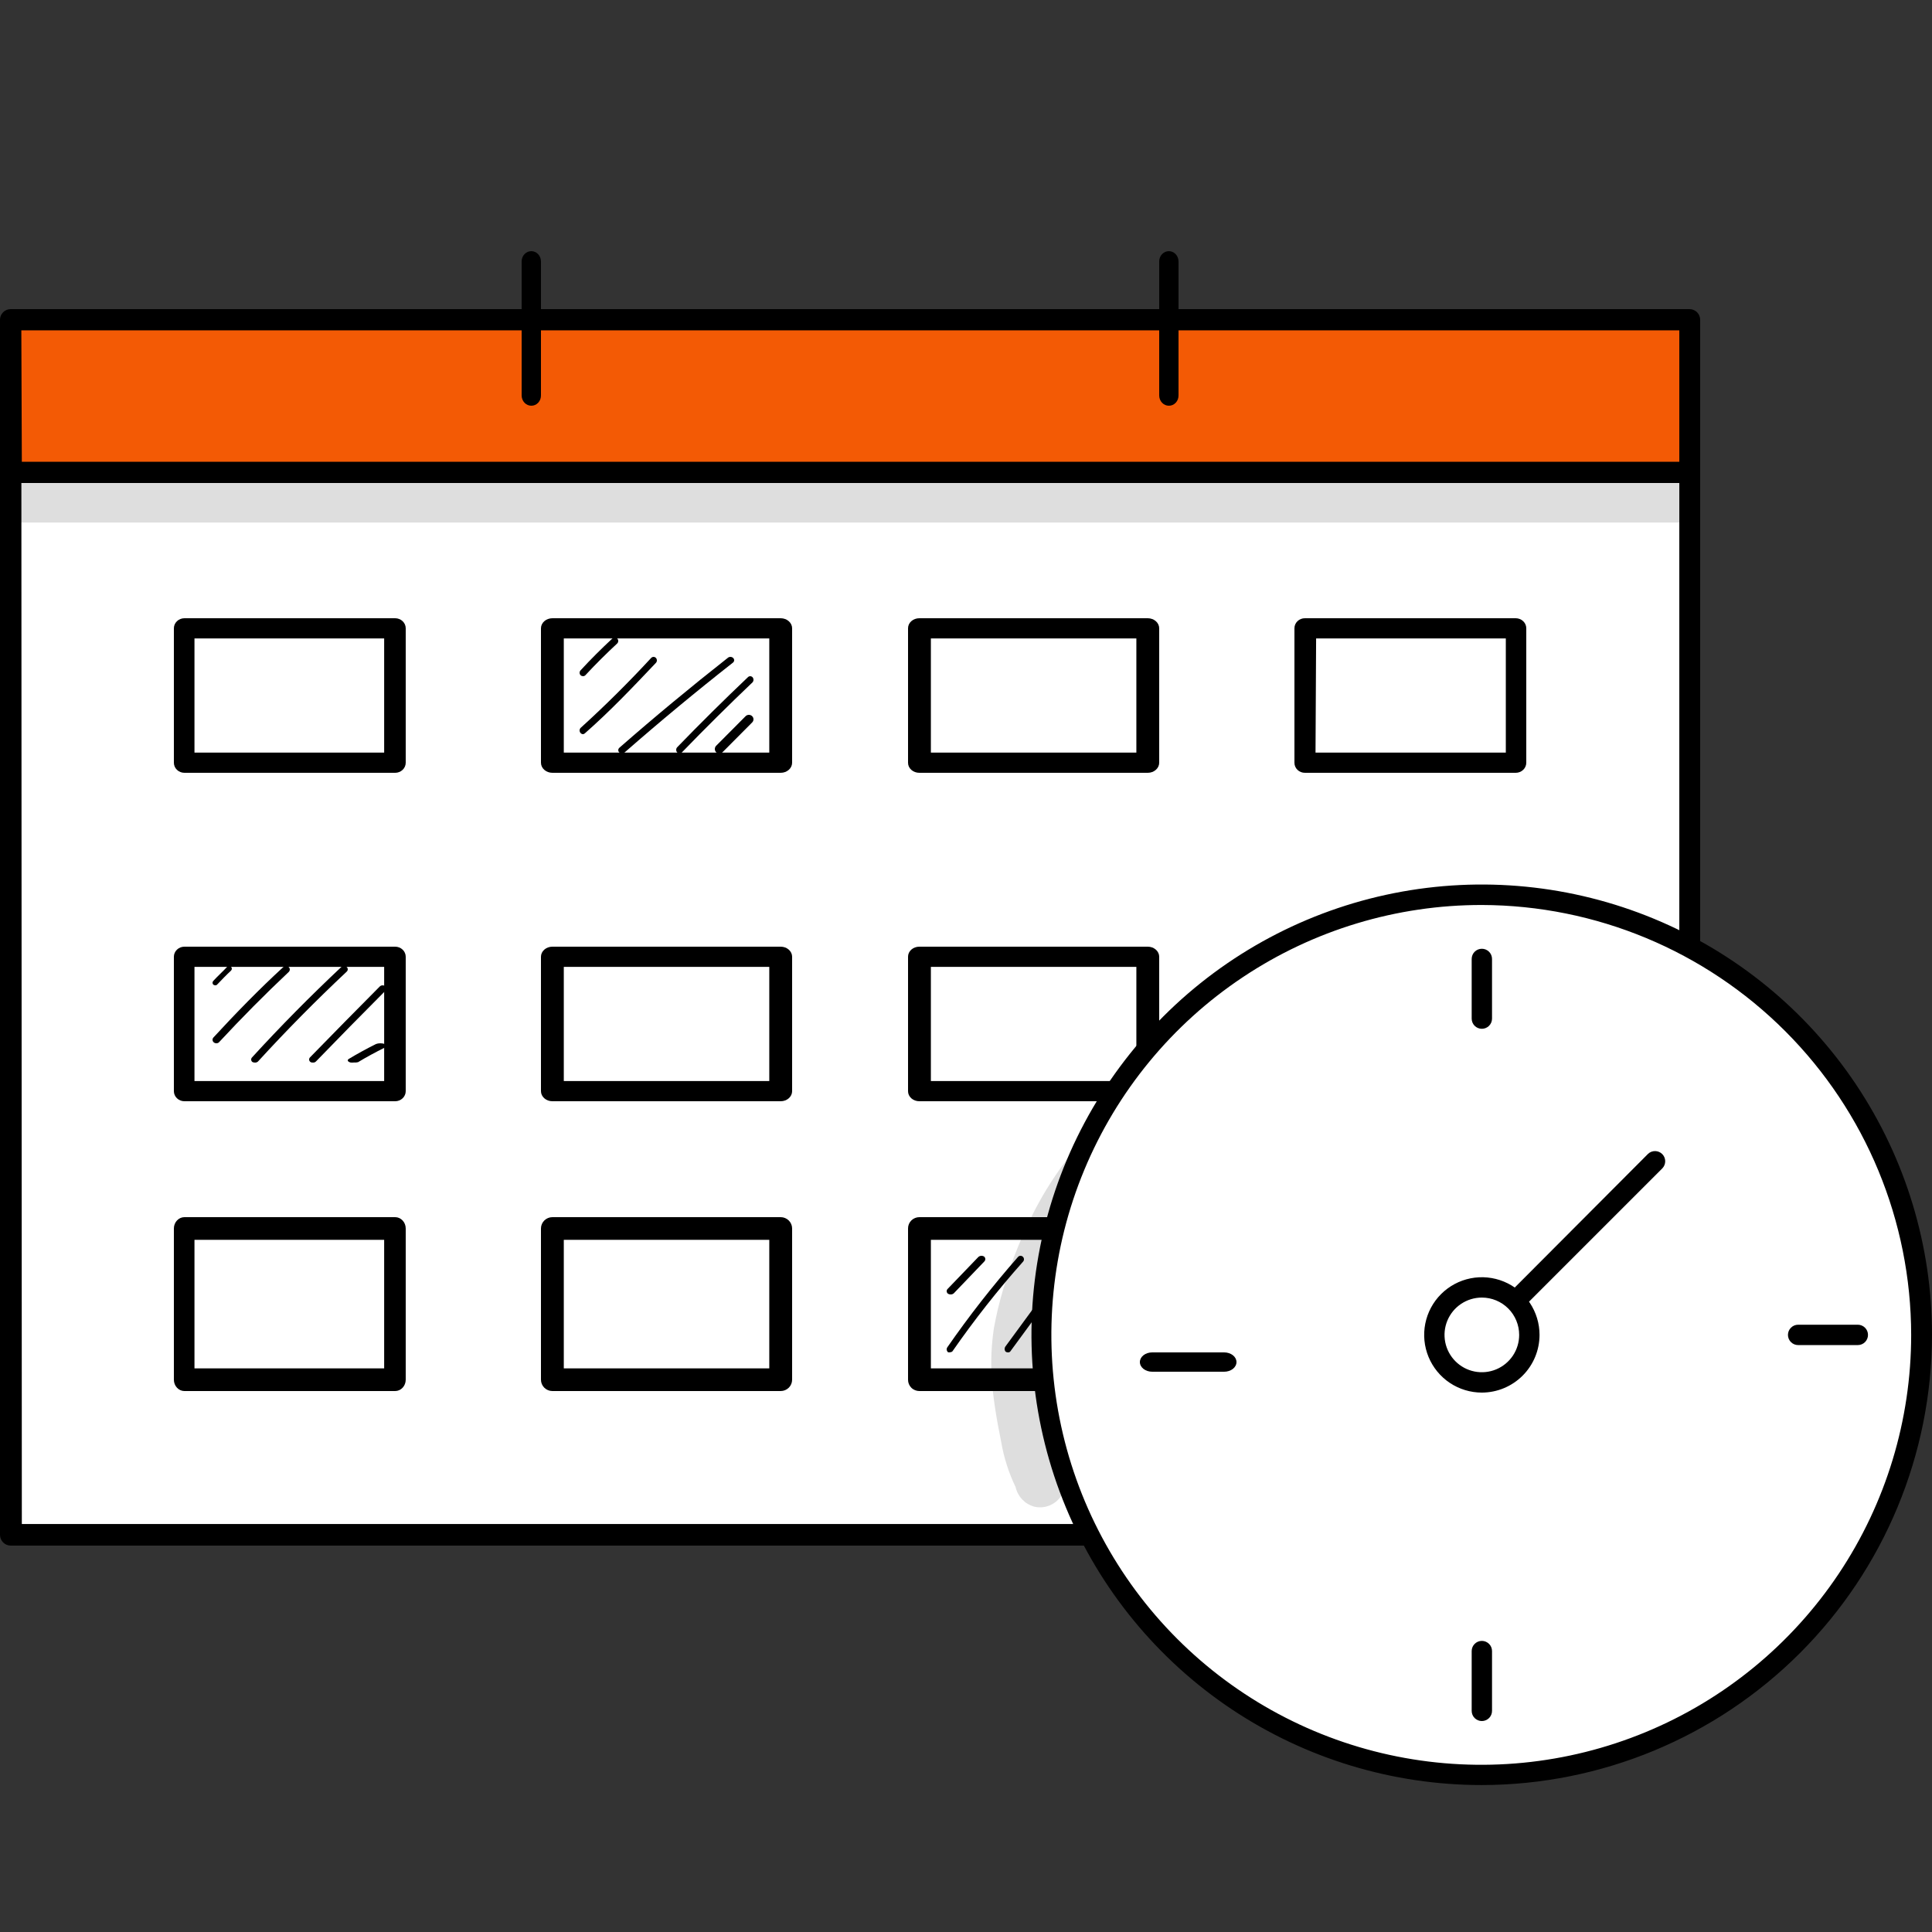
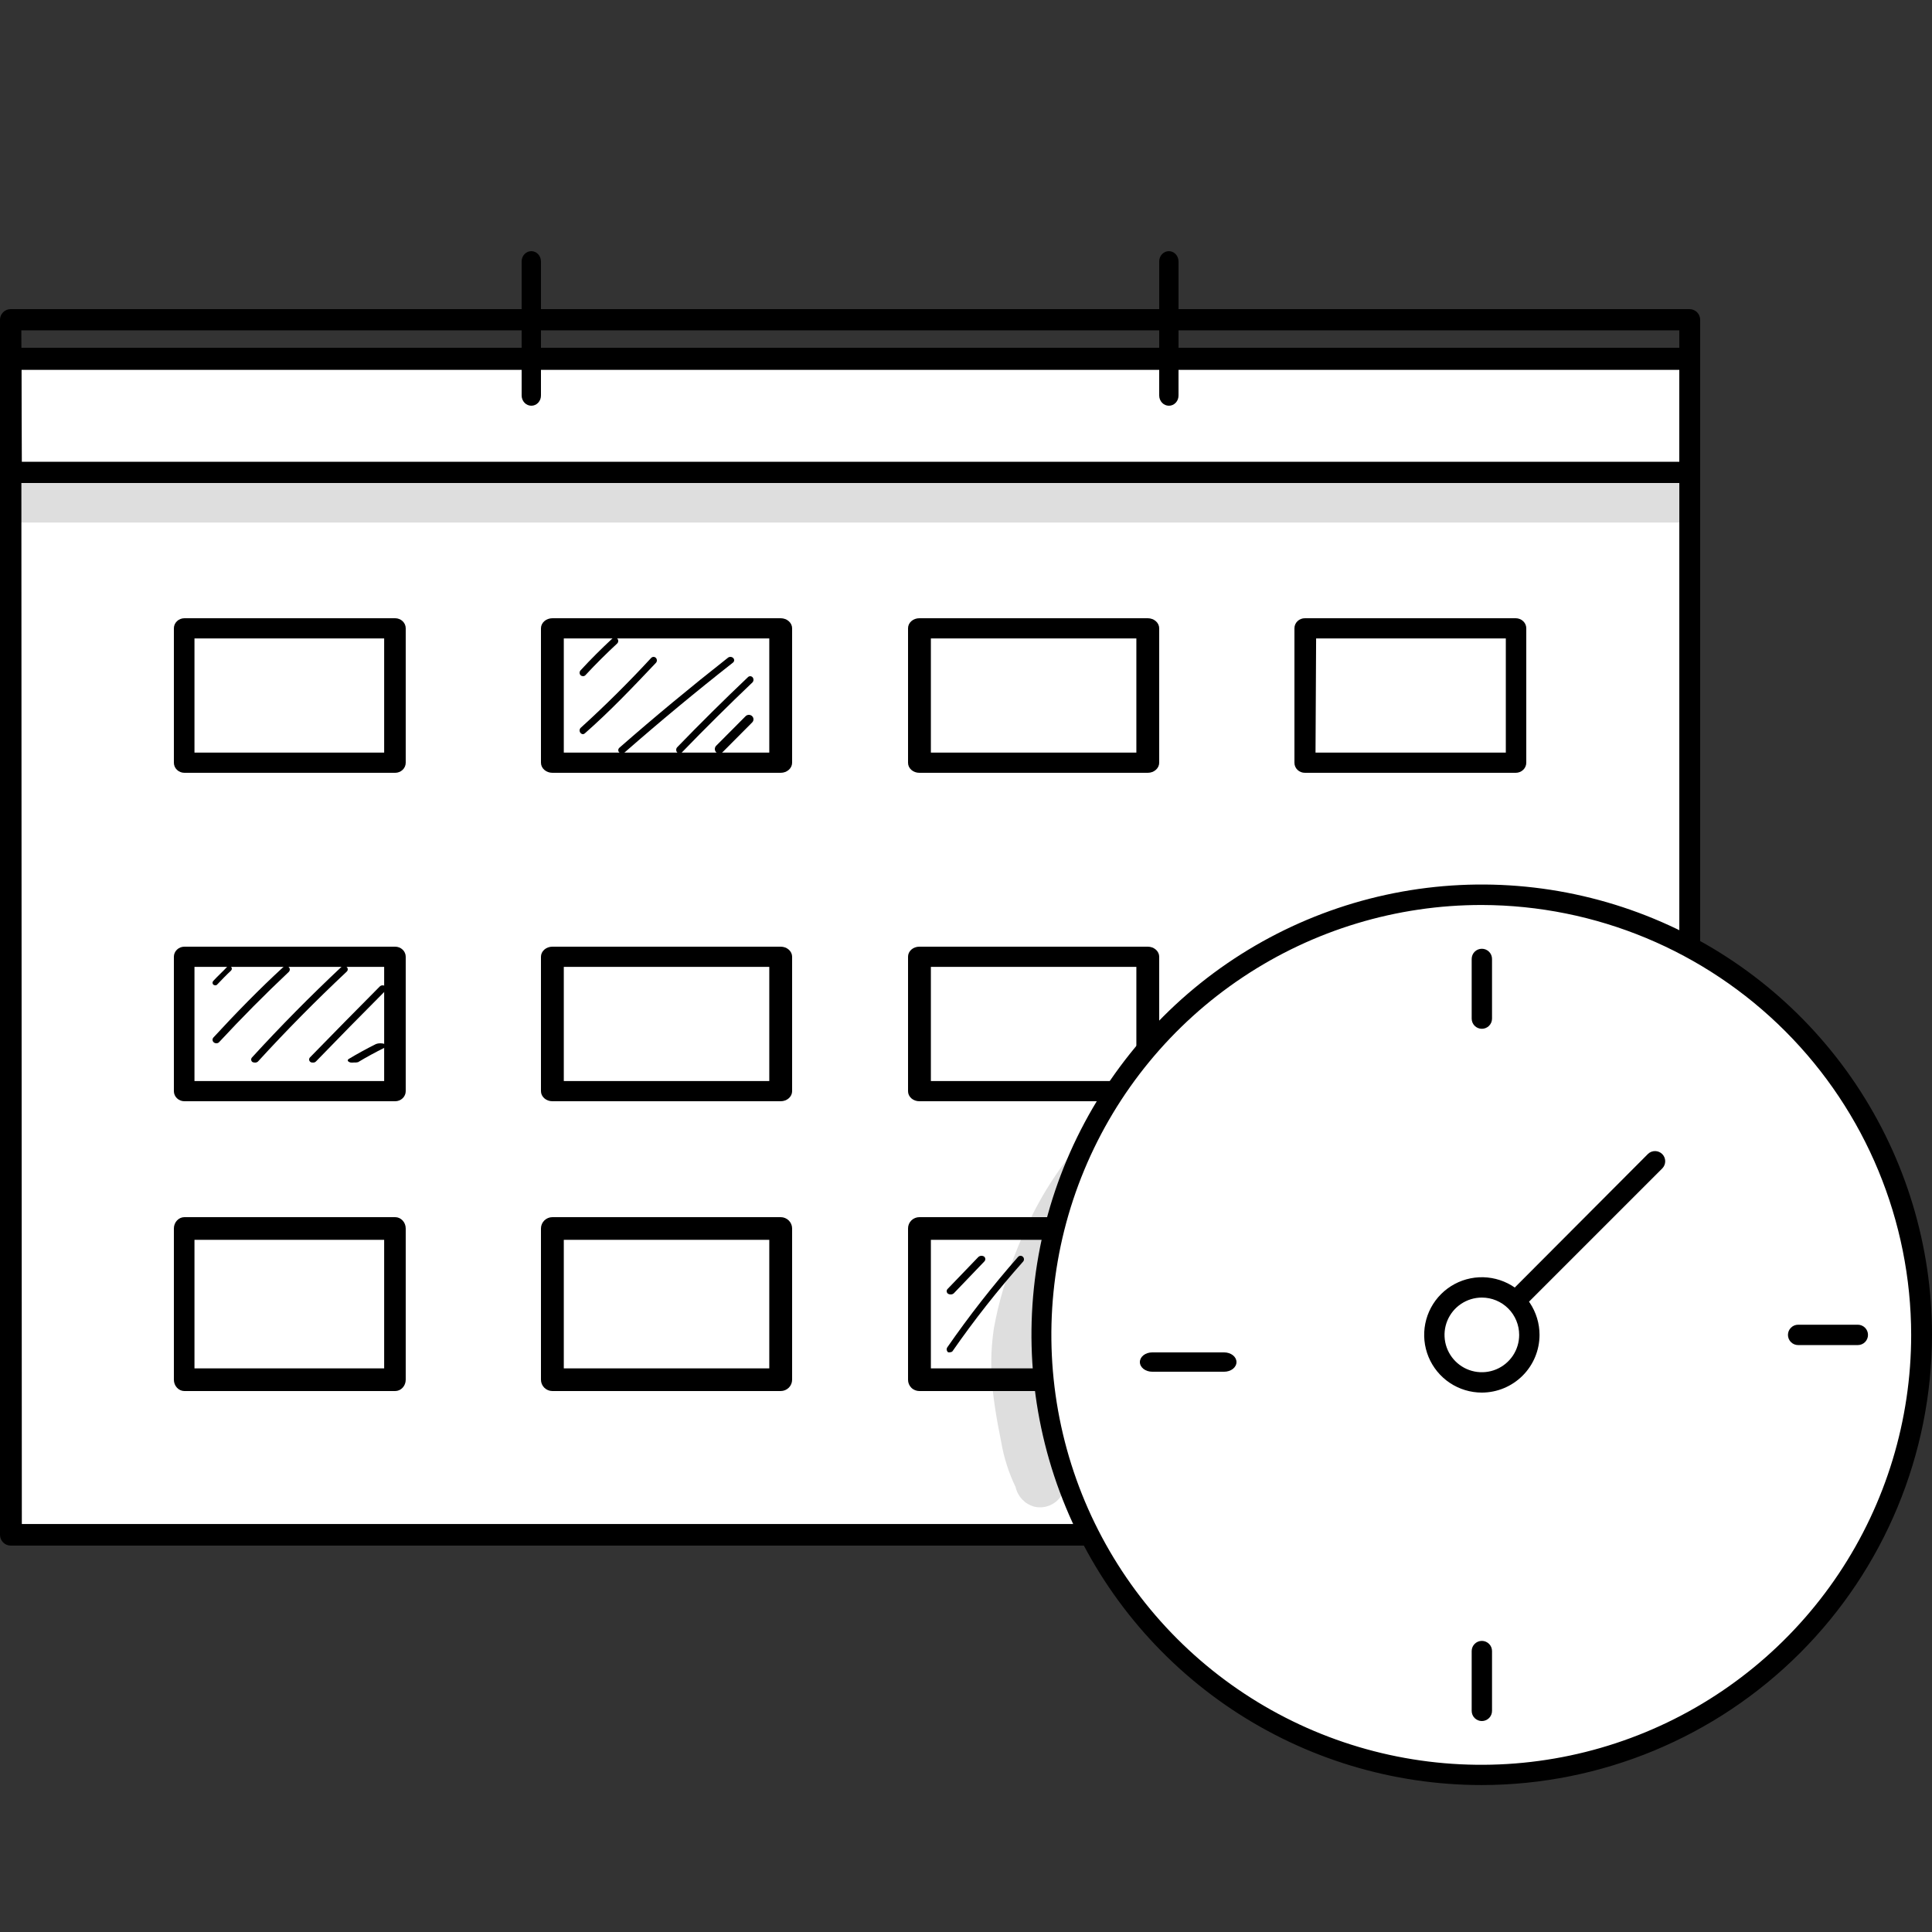
<svg xmlns="http://www.w3.org/2000/svg" width="100" height="100" viewBox="0 0 100 100" fill="none">
  <rect x="0" y="0" width="100" height="100" fill="#333333" stroke="none" />
  <path d="M1 79L87 79L87 19L1 19L1 79Z" fill="white" />
  <path d="M87.448 80H0.552C0.406 80 0.265 79.941 0.162 79.836C0.058 79.731 0 79.589 0 79.441V18.559C0 18.411 0.058 18.268 0.162 18.164C0.265 18.059 0.406 18 0.552 18H87.448C87.594 18 87.735 18.059 87.838 18.164C87.942 18.268 88 18.411 88 18.559V79.441C88 79.589 87.942 79.731 87.838 79.836C87.735 79.941 87.594 80 87.448 80ZM1.13 78.882H86.921V19.143H1.104L1.13 78.882Z" fill="black" />
-   <path d="M1 24L87 24V16L1 16V24Z" fill="#F35A05" />
  <path d="M87.448 25H0.552C0.406 25 0.265 24.942 0.162 24.839C0.058 24.736 0 24.596 0 24.451V16.549C0 16.404 0.058 16.264 0.162 16.161C0.265 16.058 0.406 16 0.552 16H87.448C87.594 16 87.735 16.058 87.838 16.161C87.942 16.264 88 16.404 88 16.549V24.451C88 24.596 87.942 24.736 87.838 24.839C87.735 24.942 87.594 25 87.448 25ZM1.13 23.901H86.921V17.099H1.104L1.13 23.901Z" fill="black" />
  <path d="M21 33H10V40H21V33Z" fill="white" />
  <path d="M20.454 40H9.545C9.401 40 9.262 39.945 9.16 39.847C9.057 39.749 9 39.617 9 39.478V32.522C9 32.453 9.014 32.385 9.041 32.322C9.069 32.259 9.109 32.201 9.16 32.153C9.21 32.104 9.27 32.066 9.337 32.04C9.403 32.014 9.474 32 9.545 32H20.454C20.526 32 20.597 32.014 20.663 32.04C20.73 32.066 20.79 32.104 20.84 32.153C20.891 32.201 20.931 32.259 20.959 32.322C20.986 32.385 21 32.453 21 32.522V39.478C21 39.617 20.943 39.749 20.84 39.847C20.738 39.945 20.599 40 20.454 40ZM10.066 38.956H19.884V33.044H10.066V38.956Z" fill="black" />
  <path d="M40 33H29V40H40V33Z" fill="white" />
  <path d="M40.409 40H28.591C28.434 40 28.284 39.945 28.173 39.847C28.062 39.749 28 39.617 28 39.478V32.522C28 32.453 28.015 32.385 28.045 32.322C28.075 32.259 28.118 32.201 28.173 32.153C28.228 32.104 28.293 32.066 28.365 32.04C28.436 32.014 28.513 32 28.591 32H40.409C40.487 32 40.563 32.014 40.635 32.04C40.707 32.066 40.772 32.104 40.827 32.153C40.882 32.201 40.925 32.259 40.955 32.322C40.985 32.385 41 32.453 41 32.522V39.478C41 39.617 40.938 39.749 40.827 39.847C40.716 39.945 40.566 40 40.409 40ZM29.182 38.956H39.818V33.044H29.182V38.956Z" fill="black" />
  <path d="M59 33H48V40H59V33Z" fill="white" />
  <path d="M59.409 40H47.591C47.513 40.001 47.436 39.988 47.364 39.962C47.292 39.936 47.226 39.898 47.171 39.849C47.116 39.8 47.072 39.742 47.043 39.679C47.014 39.615 46.999 39.547 47 39.478V32.522C46.999 32.453 47.014 32.385 47.043 32.321C47.072 32.258 47.116 32.2 47.171 32.151C47.226 32.102 47.292 32.064 47.364 32.038C47.436 32.012 47.513 31.999 47.591 32H59.409C59.487 32 59.563 32.014 59.635 32.04C59.707 32.066 59.772 32.104 59.827 32.153C59.882 32.201 59.925 32.259 59.955 32.322C59.985 32.385 60 32.453 60 32.522V39.478C60 39.617 59.938 39.749 59.827 39.847C59.716 39.945 59.566 40 59.409 40ZM48.182 38.956H58.818V33.044H48.182V38.956Z" fill="black" />
  <path d="M78 33H67V40H78V33Z" fill="white" />
  <path d="M78.454 40H67.546C67.474 40.001 67.402 39.988 67.336 39.962C67.269 39.936 67.209 39.898 67.158 39.849C67.107 39.8 67.067 39.742 67.04 39.679C67.013 39.615 66.999 39.547 67 39.478V32.522C66.999 32.453 67.013 32.385 67.04 32.321C67.067 32.258 67.107 32.2 67.158 32.151C67.209 32.102 67.269 32.064 67.336 32.038C67.402 32.012 67.474 31.999 67.546 32H78.454C78.526 32 78.597 32.014 78.663 32.04C78.73 32.066 78.79 32.104 78.84 32.153C78.891 32.201 78.931 32.259 78.959 32.322C78.986 32.385 79 32.453 79 32.522V39.478C79 39.617 78.943 39.749 78.84 39.847C78.738 39.945 78.599 40 78.454 40ZM68.091 38.956H77.941V33.044H68.122L68.091 38.956Z" fill="black" />
  <path d="M21 49H10V56H21V49Z" fill="white" />
  <path d="M20.454 57H9.545C9.401 57 9.262 56.945 9.16 56.847C9.057 56.749 9 56.617 9 56.478V49.522C9 49.383 9.057 49.251 9.16 49.153C9.262 49.055 9.401 49 9.545 49H20.454C20.599 49 20.738 49.055 20.84 49.153C20.943 49.251 21 49.383 21 49.522V56.478C21 56.617 20.943 56.749 20.84 56.847C20.738 56.945 20.599 57 20.454 57ZM10.066 55.956H19.884V50.044H10.066V55.956Z" fill="black" />
  <path d="M40 49H29V56H40V49Z" fill="white" />
  <path d="M40.409 57H28.591C28.434 57 28.284 56.945 28.173 56.847C28.062 56.749 28 56.617 28 56.478V49.522C28 49.383 28.062 49.251 28.173 49.153C28.284 49.055 28.434 49 28.591 49H40.409C40.566 49 40.716 49.055 40.827 49.153C40.938 49.251 41 49.383 41 49.522V56.478C41 56.617 40.938 56.749 40.827 56.847C40.716 56.945 40.566 57 40.409 57ZM29.182 55.956H39.818V50.044H29.182V55.956Z" fill="black" />
  <path d="M59 49H48V56H59V49Z" fill="white" />
  <path d="M59.409 57H47.591C47.513 57.001 47.436 56.988 47.364 56.962C47.292 56.936 47.226 56.898 47.171 56.849C47.116 56.8 47.072 56.742 47.043 56.679C47.014 56.615 46.999 56.547 47 56.478V49.522C46.999 49.453 47.014 49.385 47.043 49.321C47.072 49.258 47.116 49.2 47.171 49.151C47.226 49.102 47.292 49.064 47.364 49.038C47.436 49.012 47.513 48.999 47.591 49H59.409C59.566 49 59.716 49.055 59.827 49.153C59.938 49.251 60 49.383 60 49.522V56.478C60 56.617 59.938 56.749 59.827 56.847C59.716 56.945 59.566 57 59.409 57ZM48.182 55.956H58.818V50.044H48.182V55.956Z" fill="black" />
  <path d="M78 49H67V56H78V49Z" fill="white" />
-   <path d="M78.454 57H67.546C67.474 57.001 67.402 56.988 67.336 56.962C67.269 56.936 67.209 56.898 67.158 56.849C67.107 56.8 67.067 56.742 67.04 56.679C67.013 56.615 66.999 56.547 67 56.478V49.522C66.999 49.453 67.013 49.385 67.04 49.321C67.067 49.258 67.107 49.2 67.158 49.151C67.209 49.102 67.269 49.064 67.336 49.038C67.402 49.012 67.474 48.999 67.546 49H78.454C78.599 49 78.738 49.055 78.84 49.153C78.943 49.251 79 49.383 79 49.522V56.478C79 56.617 78.943 56.749 78.84 56.847C78.738 56.945 78.599 57 78.454 57ZM68.091 55.956H77.941V50.044H68.122L68.091 55.956Z" fill="black" />
  <path d="M21 64H10V71H21V64Z" fill="white" />
  <path d="M20.454 72H9.545C9.401 72 9.262 71.938 9.16 71.828C9.057 71.718 9 71.569 9 71.413V63.587C9 63.431 9.057 63.282 9.16 63.172C9.262 63.062 9.401 63 9.545 63H20.454C20.599 63 20.738 63.062 20.84 63.172C20.943 63.282 21 63.431 21 63.587V71.413C21 71.569 20.943 71.718 20.84 71.828C20.738 71.938 20.599 72 20.454 72ZM10.066 70.826H19.884V64.174H10.066V70.826Z" fill="black" />
  <path d="M40 64H29V71H40V64Z" fill="white" />
  <path d="M40.409 72H28.591C28.434 72 28.284 71.938 28.173 71.828C28.062 71.718 28 71.569 28 71.413V63.587C28 63.431 28.062 63.282 28.173 63.172C28.284 63.062 28.434 63 28.591 63H40.409C40.566 63 40.716 63.062 40.827 63.172C40.938 63.282 41 63.431 41 63.587V71.413C41 71.569 40.938 71.718 40.827 71.828C40.716 71.938 40.566 72 40.409 72ZM29.182 70.826H39.818V64.174H29.182V70.826Z" fill="black" />
  <path d="M59 64H48V71H59V64Z" fill="white" />
  <path d="M59.409 72H47.591C47.513 72.001 47.436 71.986 47.364 71.957C47.292 71.928 47.226 71.885 47.171 71.83C47.116 71.775 47.072 71.71 47.043 71.639C47.014 71.567 46.999 71.49 47 71.413V63.587C46.999 63.51 47.014 63.433 47.043 63.361C47.072 63.29 47.116 63.225 47.171 63.17C47.226 63.115 47.292 63.072 47.364 63.043C47.436 63.014 47.513 62.999 47.591 63H59.409C59.566 63 59.716 63.062 59.827 63.172C59.938 63.282 60 63.431 60 63.587V71.413C60 71.569 59.938 71.718 59.827 71.828C59.716 71.938 59.566 72 59.409 72ZM48.182 70.826H58.818V64.174H48.182V70.826Z" fill="black" />
  <path d="M78 64H67V71H78V64Z" fill="white" />
  <path d="M78.454 72H67.546C67.474 72.001 67.402 71.986 67.336 71.957C67.269 71.928 67.209 71.885 67.158 71.83C67.107 71.775 67.067 71.71 67.04 71.639C67.013 71.567 66.999 71.49 67 71.413V63.587C66.999 63.51 67.013 63.433 67.04 63.361C67.067 63.29 67.107 63.225 67.158 63.17C67.209 63.115 67.269 63.072 67.336 63.043C67.402 63.014 67.474 62.999 67.546 63H78.454C78.599 63 78.738 63.062 78.84 63.172C78.943 63.282 79 63.431 79 63.587V71.413C79 71.569 78.943 71.718 78.84 71.828C78.738 71.938 78.599 72 78.454 72ZM68.091 70.826H77.941V64.174H68.122L68.091 70.826Z" fill="black" />
-   <path d="M60.5 21C60.367 21 60.24 20.944 60.146 20.844C60.053 20.745 60 20.61 60 20.469V13.531C60 13.39 60.053 13.255 60.146 13.156C60.24 13.056 60.367 13 60.5 13C60.632 13 60.76 13.056 60.853 13.156C60.947 13.255 61 13.39 61 13.531V20.456C61.002 20.527 60.991 20.598 60.967 20.665C60.943 20.731 60.906 20.791 60.859 20.842C60.812 20.893 60.757 20.933 60.695 20.96C60.633 20.987 60.567 21.001 60.5 21Z" fill="black" />
+   <path d="M60.5 21C60.367 21 60.24 20.944 60.146 20.844C60.053 20.745 60 20.61 60 20.469V13.531C60 13.39 60.053 13.255 60.146 13.156C60.24 13.056 60.367 13 60.5 13C60.632 13 60.76 13.056 60.853 13.156C60.947 13.255 61 13.39 61 13.531V20.456C61.002 20.527 60.991 20.598 60.967 20.665C60.943 20.731 60.906 20.791 60.859 20.842C60.812 20.893 60.757 20.933 60.695 20.96C60.633 20.987 60.567 21.001 60.5 21" fill="black" />
  <path d="M27.5 21C27.367 21 27.24 20.944 27.146 20.844C27.053 20.745 27 20.61 27 20.469V13.531C27 13.39 27.053 13.255 27.146 13.156C27.24 13.056 27.367 13 27.5 13C27.632 13 27.76 13.056 27.853 13.156C27.947 13.255 28 13.39 28 13.531V20.456C28.002 20.527 27.991 20.598 27.967 20.665C27.942 20.731 27.906 20.791 27.859 20.842C27.812 20.893 27.757 20.933 27.695 20.96C27.633 20.987 27.567 21.001 27.5 21Z" fill="black" />
  <path d="M30.175 35C30.13 34.998 30.086 34.981 30.052 34.95C30.019 34.916 30 34.87 30 34.822C30 34.774 30.019 34.728 30.052 34.694C30.574 34.127 31.132 33.572 31.696 33.048C31.731 33.017 31.776 33 31.822 33C31.868 33 31.913 33.017 31.948 33.048C31.981 33.082 32 33.128 32 33.176C32 33.224 31.981 33.27 31.948 33.304C31.39 33.822 30.837 34.37 30.322 34.925C30.305 34.948 30.283 34.967 30.257 34.98C30.232 34.993 30.203 35 30.175 35Z" fill="black" />
  <path d="M37.236 39C37.204 39.001 37.173 38.996 37.144 38.985C37.114 38.974 37.088 38.957 37.066 38.935C37.023 38.89 37 38.831 37 38.769C37 38.708 37.023 38.648 37.066 38.603L38.596 37.066C38.641 37.023 38.7 37 38.762 37C38.823 37 38.883 37.023 38.928 37.066C38.95 37.087 38.969 37.112 38.981 37.141C38.994 37.169 39 37.2 39 37.231C39 37.263 38.994 37.293 38.981 37.322C38.969 37.35 38.95 37.376 38.928 37.397L37.398 38.935C37.377 38.957 37.352 38.974 37.324 38.985C37.296 38.996 37.266 39.001 37.236 39Z" fill="black" />
  <path d="M11.137 50.999C11.103 50.998 11.069 50.986 11.041 50.966C11.015 50.94 11 50.905 11 50.869C11 50.832 11.015 50.797 11.041 50.771C11.268 50.52 11.523 50.296 11.759 50.04C11.773 50.027 11.789 50.017 11.806 50.01C11.823 50.003 11.842 50 11.86 50C11.879 50 11.897 50.004 11.914 50.011C11.931 50.019 11.947 50.029 11.96 50.042C11.973 50.055 11.983 50.071 11.99 50.088C11.997 50.105 12 50.123 12 50.141C12 50.159 11.996 50.178 11.989 50.194C11.981 50.211 11.971 50.226 11.957 50.239C11.711 50.467 11.475 50.714 11.248 50.952C11.235 50.968 11.219 50.981 11.199 50.99C11.18 50.998 11.159 51.001 11.137 50.999Z" fill="black" />
  <path d="M11.197 54C11.159 54 11.122 53.99 11.09 53.971C11.059 53.952 11.034 53.925 11.018 53.894C11.002 53.862 10.997 53.827 11.002 53.792C11.007 53.758 11.023 53.726 11.048 53.699C12.203 52.447 13.419 51.196 14.669 50.05C14.706 50.017 14.755 49.999 14.806 50C14.858 50.001 14.906 50.02 14.943 50.053C14.979 50.087 14.999 50.132 15 50.179C15.001 50.227 14.981 50.272 14.946 50.307C13.71 51.471 12.494 52.698 11.345 53.937C11.328 53.958 11.305 53.974 11.279 53.985C11.253 53.996 11.225 54.001 11.197 54Z" fill="black" />
  <path d="M13.176 54.998C13.133 54.997 13.09 54.985 13.055 54.963C13.02 54.93 13 54.887 13 54.842C13 54.797 13.02 54.754 13.055 54.721C14.521 53.117 16.074 51.548 17.668 50.05C17.705 50.018 17.755 50 17.807 50C17.859 50 17.909 50.018 17.945 50.05C17.98 50.083 18 50.126 18 50.171C18 50.216 17.98 50.259 17.945 50.292C16.358 51.784 14.811 53.347 13.352 54.945C13.33 54.965 13.302 54.981 13.271 54.99C13.241 54.999 13.208 55.002 13.176 54.998Z" fill="black" />
  <path d="M16.181 54.998C16.158 54.999 16.135 54.996 16.113 54.989C16.091 54.982 16.071 54.971 16.054 54.958C16.019 54.926 16 54.883 16 54.84C16 54.795 16.019 54.753 16.054 54.721C17.249 53.498 18.457 52.264 19.659 51.058C19.676 51.041 19.696 51.028 19.719 51.018C19.741 51.008 19.766 51.002 19.792 51C19.817 50.999 19.843 51.002 19.867 51.008C19.891 51.015 19.913 51.026 19.933 51.041C19.952 51.055 19.968 51.073 19.979 51.092C19.991 51.112 19.998 51.133 20 51.156C20.001 51.177 19.998 51.2 19.99 51.22C19.982 51.241 19.969 51.261 19.953 51.277C18.751 52.483 17.543 53.712 16.355 54.94C16.334 54.962 16.307 54.979 16.277 54.989C16.246 54.999 16.213 55.002 16.181 54.998Z" fill="black" />
  <path d="M18.316 54.995C18.258 55.002 18.198 55.002 18.141 54.995C18.071 54.975 18.022 54.945 18.006 54.91C17.99 54.875 18.007 54.839 18.053 54.81C18.49 54.547 18.971 54.283 19.463 54.038C19.523 54.014 19.603 54 19.687 54C19.771 54 19.852 54.014 19.912 54.038C19.968 54.064 20 54.097 20 54.132C20 54.166 19.968 54.199 19.912 54.224C19.431 54.465 18.96 54.719 18.534 54.977C18.469 54.995 18.391 55.001 18.316 54.995Z" fill="black" />
  <path d="M30.179 38C30.154 38.001 30.129 37.995 30.107 37.984C30.084 37.973 30.064 37.957 30.048 37.937C30.017 37.902 30 37.856 30 37.809C30 37.761 30.017 37.715 30.048 37.68C31.314 36.533 32.544 35.31 33.703 34.056C33.718 34.039 33.737 34.025 33.758 34.016C33.779 34.006 33.801 34.001 33.824 34C33.846 33.999 33.869 34.004 33.89 34.012C33.911 34.021 33.93 34.034 33.947 34.05C33.963 34.067 33.976 34.086 33.985 34.108C33.994 34.13 33.999 34.154 34 34.177C34.001 34.201 33.997 34.225 33.988 34.247C33.98 34.27 33.968 34.29 33.952 34.307C32.764 35.561 31.575 36.815 30.274 37.956C30.248 37.982 30.214 37.997 30.179 38Z" fill="black" />
  <path d="M32.191 39C32.153 39 32.116 38.99 32.084 38.97C32.052 38.951 32.028 38.924 32.014 38.892C32 38.86 31.996 38.825 32.004 38.791C32.013 38.757 32.032 38.727 32.059 38.703C33.873 37.116 35.765 35.548 37.671 34.05C37.707 34.018 37.755 34 37.806 34C37.857 34 37.905 34.018 37.941 34.05C37.96 34.066 37.974 34.085 37.985 34.106C37.995 34.127 38 34.149 38 34.172C38 34.195 37.995 34.218 37.985 34.239C37.974 34.26 37.96 34.279 37.941 34.294C36.042 35.785 34.156 37.348 32.343 38.935C32.325 38.955 32.301 38.971 32.275 38.983C32.249 38.994 32.22 39 32.191 39Z" fill="black" />
  <path d="M35.172 39C35.126 38.999 35.081 38.978 35.048 38.942C35.017 38.907 35 38.86 35 38.811C35 38.763 35.017 38.716 35.048 38.681C36.233 37.455 37.471 36.229 38.709 35.054C38.741 35.02 38.785 35 38.831 35C38.876 35 38.92 35.02 38.952 35.054C38.983 35.09 39 35.136 39 35.185C39 35.234 38.983 35.281 38.952 35.316C37.72 36.491 36.488 37.71 35.303 38.936C35.287 38.957 35.268 38.974 35.245 38.985C35.222 38.996 35.197 39.001 35.172 39Z" fill="black" />
  <path d="M49.2 67C49.151 67 49.103 66.986 49.064 66.961C49.023 66.927 49 66.879 49 66.83C49 66.781 49.023 66.734 49.064 66.699L50.629 65.072C50.647 65.053 50.669 65.037 50.694 65.024C50.719 65.012 50.747 65.004 50.776 65.001C50.805 64.998 50.834 65 50.862 65.007C50.89 65.014 50.916 65.025 50.939 65.04C50.978 65.076 51 65.123 51 65.172C51 65.22 50.978 65.267 50.939 65.303L49.374 66.936C49.353 66.957 49.326 66.974 49.296 66.985C49.266 66.996 49.233 67.001 49.2 67Z" fill="black" />
  <path d="M49.178 69.993C49.144 70.002 49.108 70.002 49.074 69.993C49.036 69.965 49.011 69.922 49.003 69.874C48.995 69.827 49.005 69.778 49.032 69.738C50.163 68.108 51.385 66.546 52.692 65.059C52.707 65.042 52.726 65.027 52.747 65.017C52.768 65.007 52.791 65.001 52.814 65C52.838 64.999 52.861 65.003 52.883 65.011C52.904 65.019 52.925 65.031 52.942 65.047C52.959 65.063 52.973 65.082 52.983 65.103C52.993 65.125 52.999 65.148 53 65.172C53.001 65.195 52.998 65.219 52.99 65.242C52.982 65.264 52.97 65.284 52.954 65.302C51.643 66.775 50.421 68.327 49.294 69.95C49.261 69.978 49.221 69.993 49.178 69.993Z" fill="black" />
-   <path d="M52.158 69.998C52.119 69.998 52.08 69.984 52.047 69.958C52.017 69.921 52 69.873 52 69.822C52 69.772 52.017 69.723 52.047 69.686L54.71 66.054C54.743 66.019 54.786 66 54.83 66C54.875 66 54.918 66.019 54.95 66.054C54.982 66.09 55 66.139 55 66.19C55 66.24 54.982 66.289 54.95 66.326L52.287 69.958C52.27 69.975 52.249 69.987 52.227 69.993C52.205 70 52.181 70.002 52.158 69.998Z" fill="black" />
  <path d="M55.186 70C55.146 70 55.108 69.989 55.076 69.969C55.056 69.958 55.04 69.944 55.027 69.927C55.014 69.91 55.006 69.892 55.002 69.873C54.998 69.853 55 69.834 55.006 69.815C55.012 69.796 55.023 69.778 55.038 69.763L55.683 69.042C55.715 69.017 55.756 69.003 55.801 69C55.845 68.998 55.889 69.008 55.924 69.029C55.96 69.05 55.985 69.081 55.995 69.115C56.005 69.149 56 69.186 55.98 69.217L55.334 69.938C55.318 69.958 55.296 69.973 55.27 69.984C55.244 69.995 55.215 70 55.186 70Z" fill="black" />
  <g opacity="0.13">
    <path d="M87.441 24.47H0.552V27.047H87.441V24.47Z" fill="black" />
  </g>
  <path d="M76.7 91.867C89.277 91.867 99.473 81.671 99.473 69.094C99.473 56.517 89.277 46.322 76.7 46.322C64.123 46.322 53.928 56.517 53.928 69.094C53.928 81.671 64.123 91.867 76.7 91.867Z" fill="white" />
  <path d="M76.7 92.394C72.09 92.395 67.584 91.029 63.75 88.469C59.917 85.908 56.928 82.269 55.164 78.01C53.399 73.751 52.937 69.064 53.836 64.543C54.735 60.022 56.955 55.868 60.215 52.609C63.474 49.349 67.628 47.129 72.149 46.23C76.671 45.331 81.357 45.793 85.616 47.558C89.875 49.322 93.514 52.31 96.075 56.144C98.635 59.978 100.001 64.484 100 69.094C99.992 75.271 97.535 81.193 93.167 85.561C88.799 89.928 82.877 92.386 76.7 92.394ZM76.7 46.842C72.298 46.837 67.993 48.136 64.33 50.578C60.666 53.019 57.81 56.492 56.121 60.558C54.432 64.623 53.987 69.098 54.842 73.417C55.697 77.735 57.814 81.703 60.925 84.818C64.036 87.933 68.001 90.055 72.318 90.916C76.635 91.777 81.111 91.338 85.178 89.655C89.246 87.972 92.723 85.12 95.17 81.46C97.616 77.8 98.922 73.497 98.922 69.094C98.915 63.2 96.573 57.548 92.408 53.378C88.243 49.207 82.595 46.857 76.7 46.842Z" fill="black" />
  <path d="M76.701 53.25C76.561 53.25 76.427 53.195 76.328 53.096C76.229 52.997 76.174 52.863 76.174 52.723V49.635C76.174 49.495 76.229 49.361 76.328 49.262C76.427 49.163 76.561 49.108 76.701 49.108C76.84 49.108 76.974 49.163 77.073 49.262C77.172 49.361 77.227 49.495 77.227 49.635V52.723C77.227 52.863 77.172 52.997 77.073 53.096C76.974 53.195 76.84 53.25 76.701 53.25Z" fill="black" />
  <path d="M76.701 89.081C76.561 89.081 76.427 89.025 76.328 88.927C76.229 88.828 76.174 88.694 76.174 88.554V85.459C76.174 85.319 76.229 85.185 76.328 85.087C76.427 84.988 76.561 84.932 76.701 84.932C76.84 84.932 76.974 84.988 77.073 85.087C77.172 85.185 77.227 85.319 77.227 85.459V88.554C77.227 88.694 77.172 88.828 77.073 88.927C76.974 89.025 76.84 89.081 76.701 89.081Z" fill="black" />
  <path d="M96.16 69.621H93.071C92.931 69.621 92.797 69.566 92.699 69.467C92.6 69.368 92.544 69.234 92.544 69.094C92.544 68.955 92.6 68.82 92.699 68.722C92.797 68.623 92.931 68.567 93.071 68.567H96.16C96.3 68.567 96.434 68.623 96.533 68.722C96.632 68.82 96.687 68.955 96.687 69.094C96.687 69.234 96.632 69.368 96.533 69.467C96.434 69.566 96.3 69.621 96.16 69.621Z" fill="black" />
  <path d="M63.364 71H59.636C59.467 71 59.306 70.947 59.186 70.854C59.067 70.76 59 70.633 59 70.5C59 70.367 59.067 70.24 59.186 70.146C59.306 70.053 59.467 70 59.636 70H63.364C63.533 70 63.694 70.053 63.814 70.146C63.933 70.24 64 70.367 64 70.5C64 70.633 63.933 70.76 63.814 70.854C63.694 70.947 63.533 71 63.364 71Z" fill="black" />
  <path d="M77.227 69.094C77.124 69.091 77.024 69.059 76.939 69C76.854 68.941 76.788 68.859 76.749 68.763C76.709 68.668 76.699 68.563 76.718 68.462C76.738 68.36 76.786 68.266 76.858 68.192L85.301 59.725C85.4 59.63 85.533 59.578 85.67 59.58C85.808 59.581 85.939 59.637 86.037 59.734C86.134 59.831 86.189 59.962 86.191 60.1C86.193 60.237 86.14 60.37 86.046 60.47L77.603 68.913C77.555 68.966 77.498 69.01 77.433 69.041C77.369 69.073 77.299 69.091 77.227 69.094Z" fill="black" />
  <path d="M76.701 71.553C78.058 71.553 79.159 70.452 79.159 69.094C79.159 67.736 78.058 66.635 76.701 66.635C75.342 66.635 74.242 67.736 74.242 69.094C74.242 70.452 75.342 71.553 76.701 71.553Z" fill="white" />
  <path d="M76.7 72.08C76.11 72.08 75.532 71.905 75.041 71.577C74.55 71.249 74.168 70.782 73.942 70.237C73.716 69.691 73.657 69.091 73.772 68.512C73.887 67.933 74.171 67.4 74.589 66.983C75.007 66.565 75.539 66.281 76.118 66.166C76.697 66.051 77.297 66.11 77.843 66.336C78.389 66.562 78.855 66.944 79.183 67.435C79.511 67.926 79.686 68.504 79.686 69.094C79.685 69.886 79.37 70.644 78.81 71.204C78.25 71.763 77.492 72.079 76.7 72.08ZM76.7 67.162C76.318 67.162 75.945 67.276 75.627 67.488C75.309 67.7 75.062 68.002 74.915 68.355C74.769 68.708 74.731 69.096 74.805 69.471C74.88 69.846 75.064 70.19 75.334 70.46C75.604 70.731 75.949 70.915 76.323 70.989C76.698 71.064 77.087 71.025 77.44 70.879C77.793 70.733 78.094 70.485 78.307 70.168C78.519 69.85 78.632 69.476 78.632 69.094C78.632 68.582 78.429 68.091 78.067 67.728C77.704 67.366 77.213 67.162 76.7 67.162Z" fill="black" />
  <g opacity="0.13">
    <path d="M54.624 65.472C54.654 65.279 54.685 65.085 54.721 64.867C55.084 62.849 55.743 60.896 56.677 59.071C56.58 58.932 56.454 58.816 56.308 58.731C55.008 60.135 53.943 61.738 53.152 63.48C52.508 64.86 52.003 66.3 51.644 67.78C51.572 68.099 51.505 68.42 51.444 68.743C51.196 70.463 51.263 71.88 51.826 74.66C51.966 75.464 52.217 76.245 52.571 76.98C52.624 77.215 52.74 77.431 52.905 77.607C53.07 77.783 53.279 77.911 53.51 77.979C53.764 78.044 54.032 78.031 54.279 77.941C54.526 77.851 54.74 77.689 54.893 77.476C55.047 77.263 55.133 77.009 55.14 76.747C55.147 76.484 55.075 76.226 54.933 76.005L54.969 76.053C54.949 76.016 54.931 75.978 54.915 75.938C54.842 75.672 54.763 75.411 54.679 75.151C54.016 73.369 53.778 71.457 53.982 69.567C54.035 68.181 54.251 66.807 54.624 65.472Z" fill="black" />
  </g>
</svg>